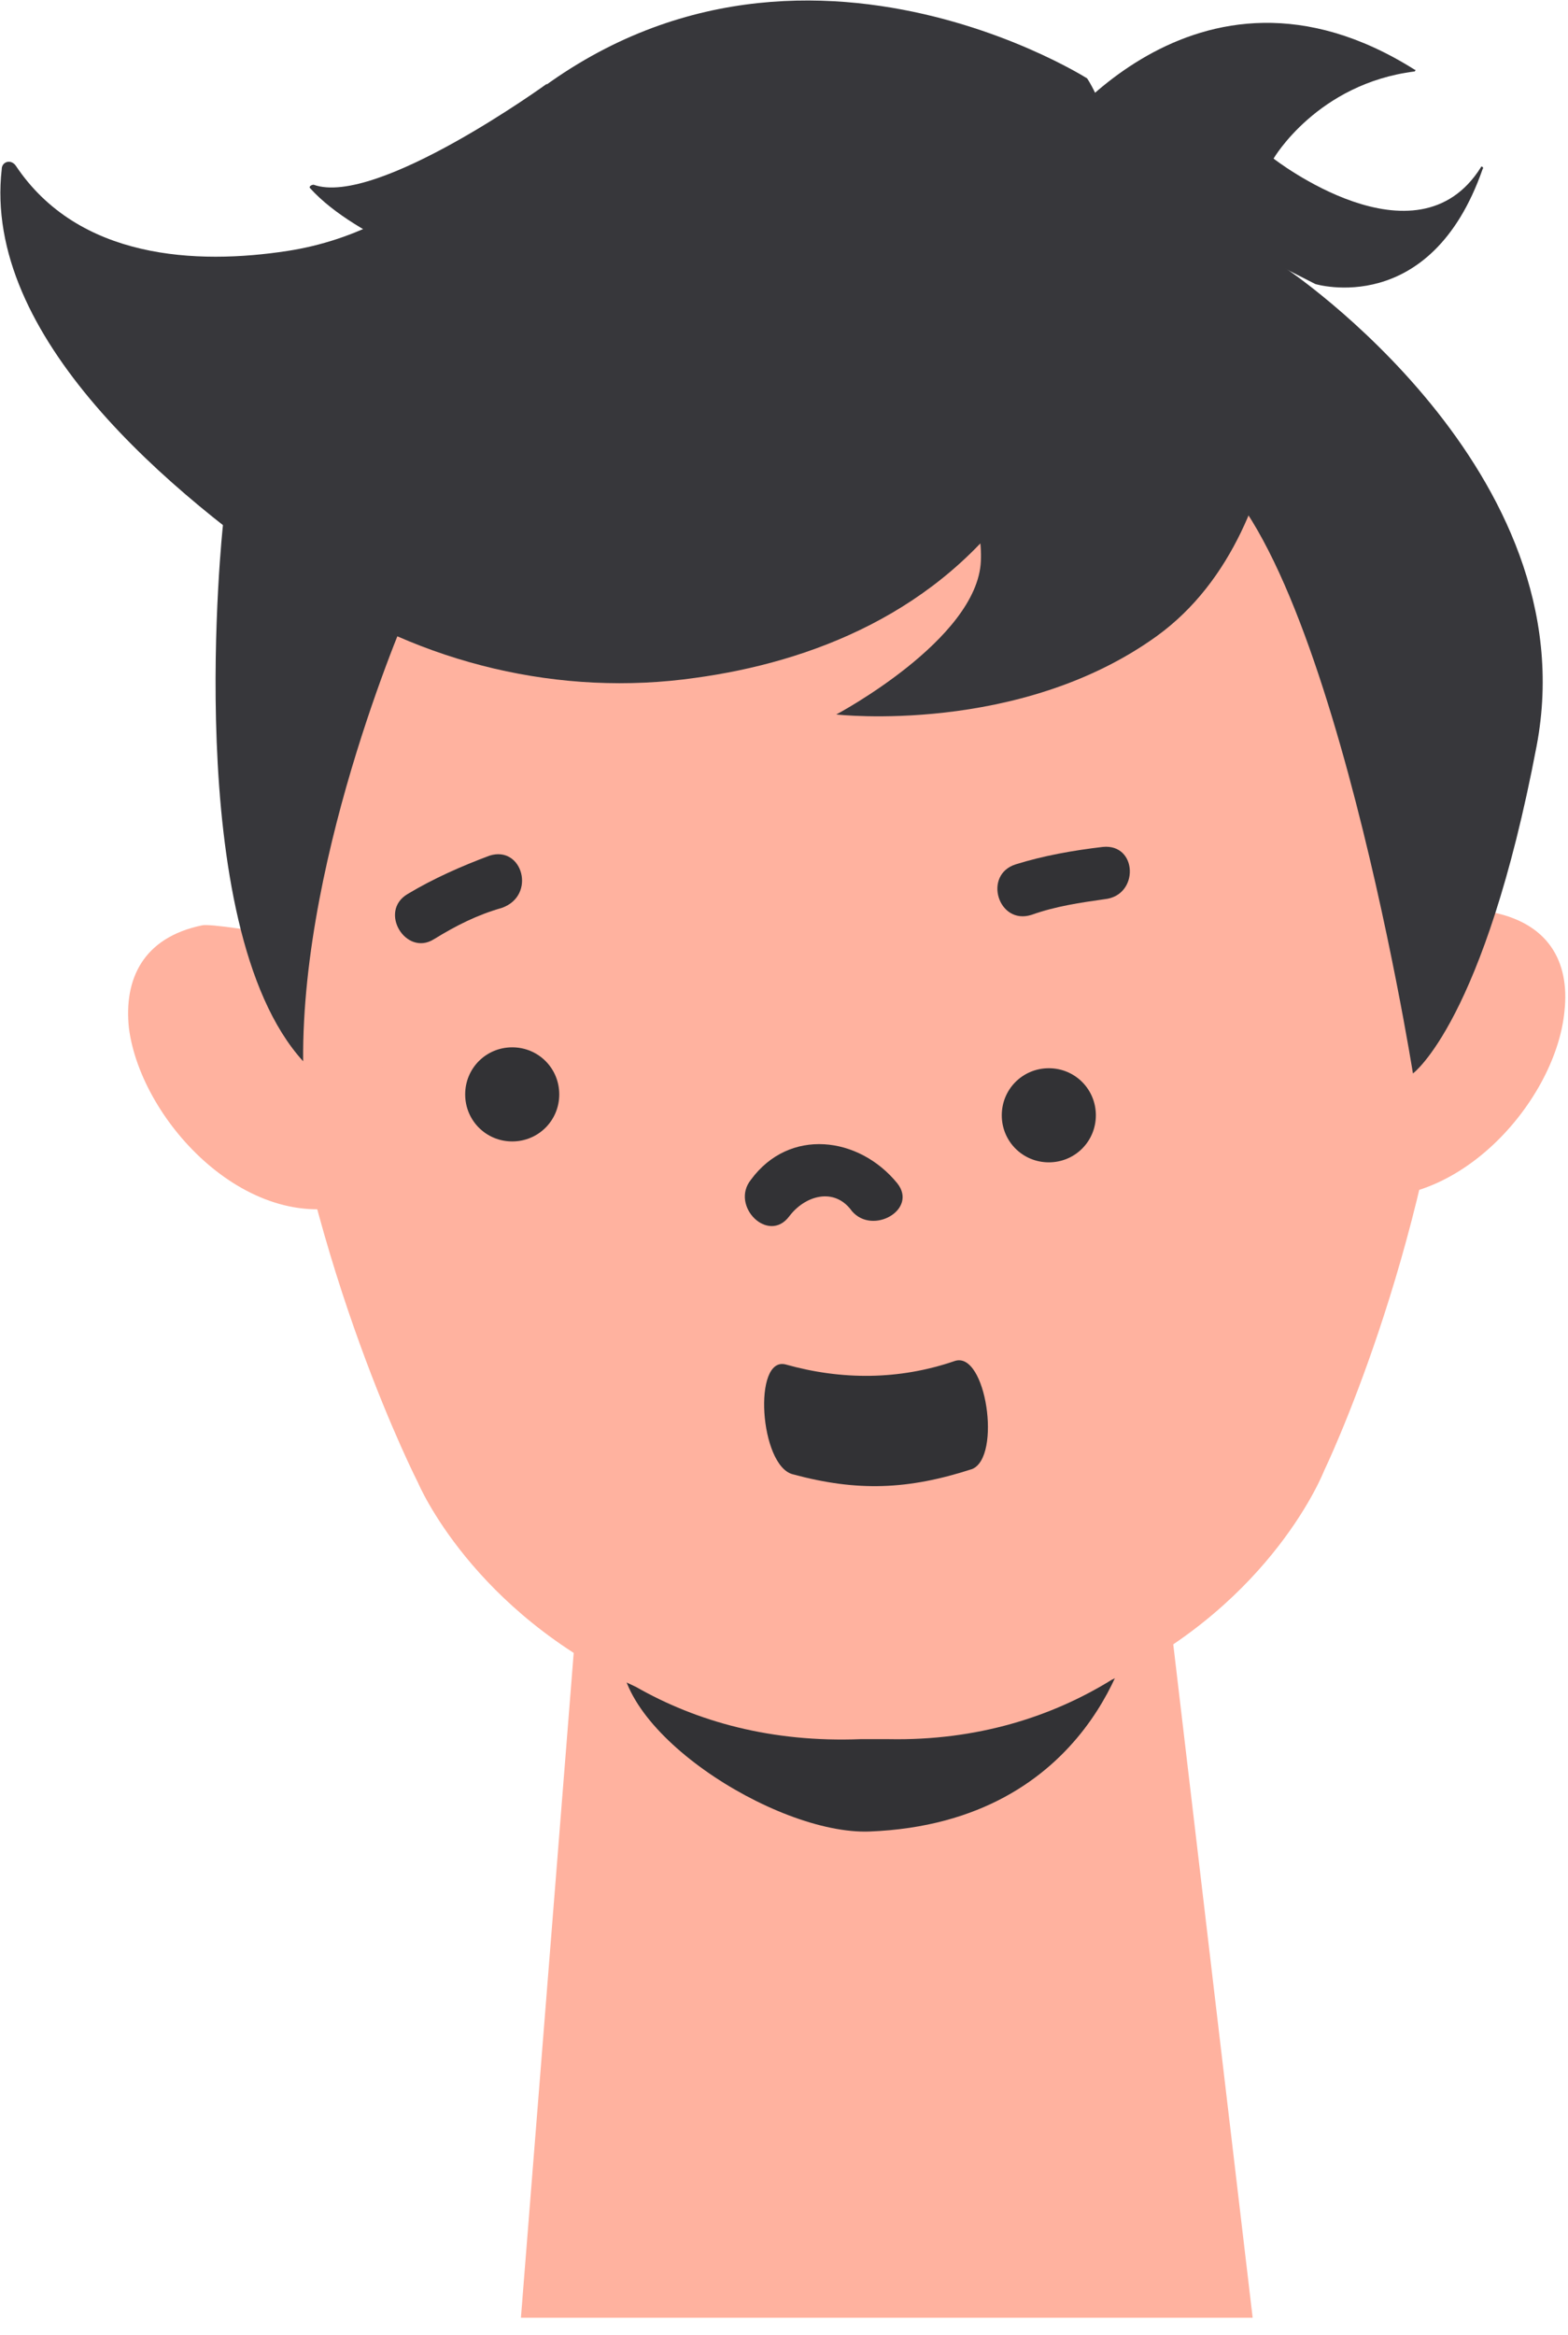
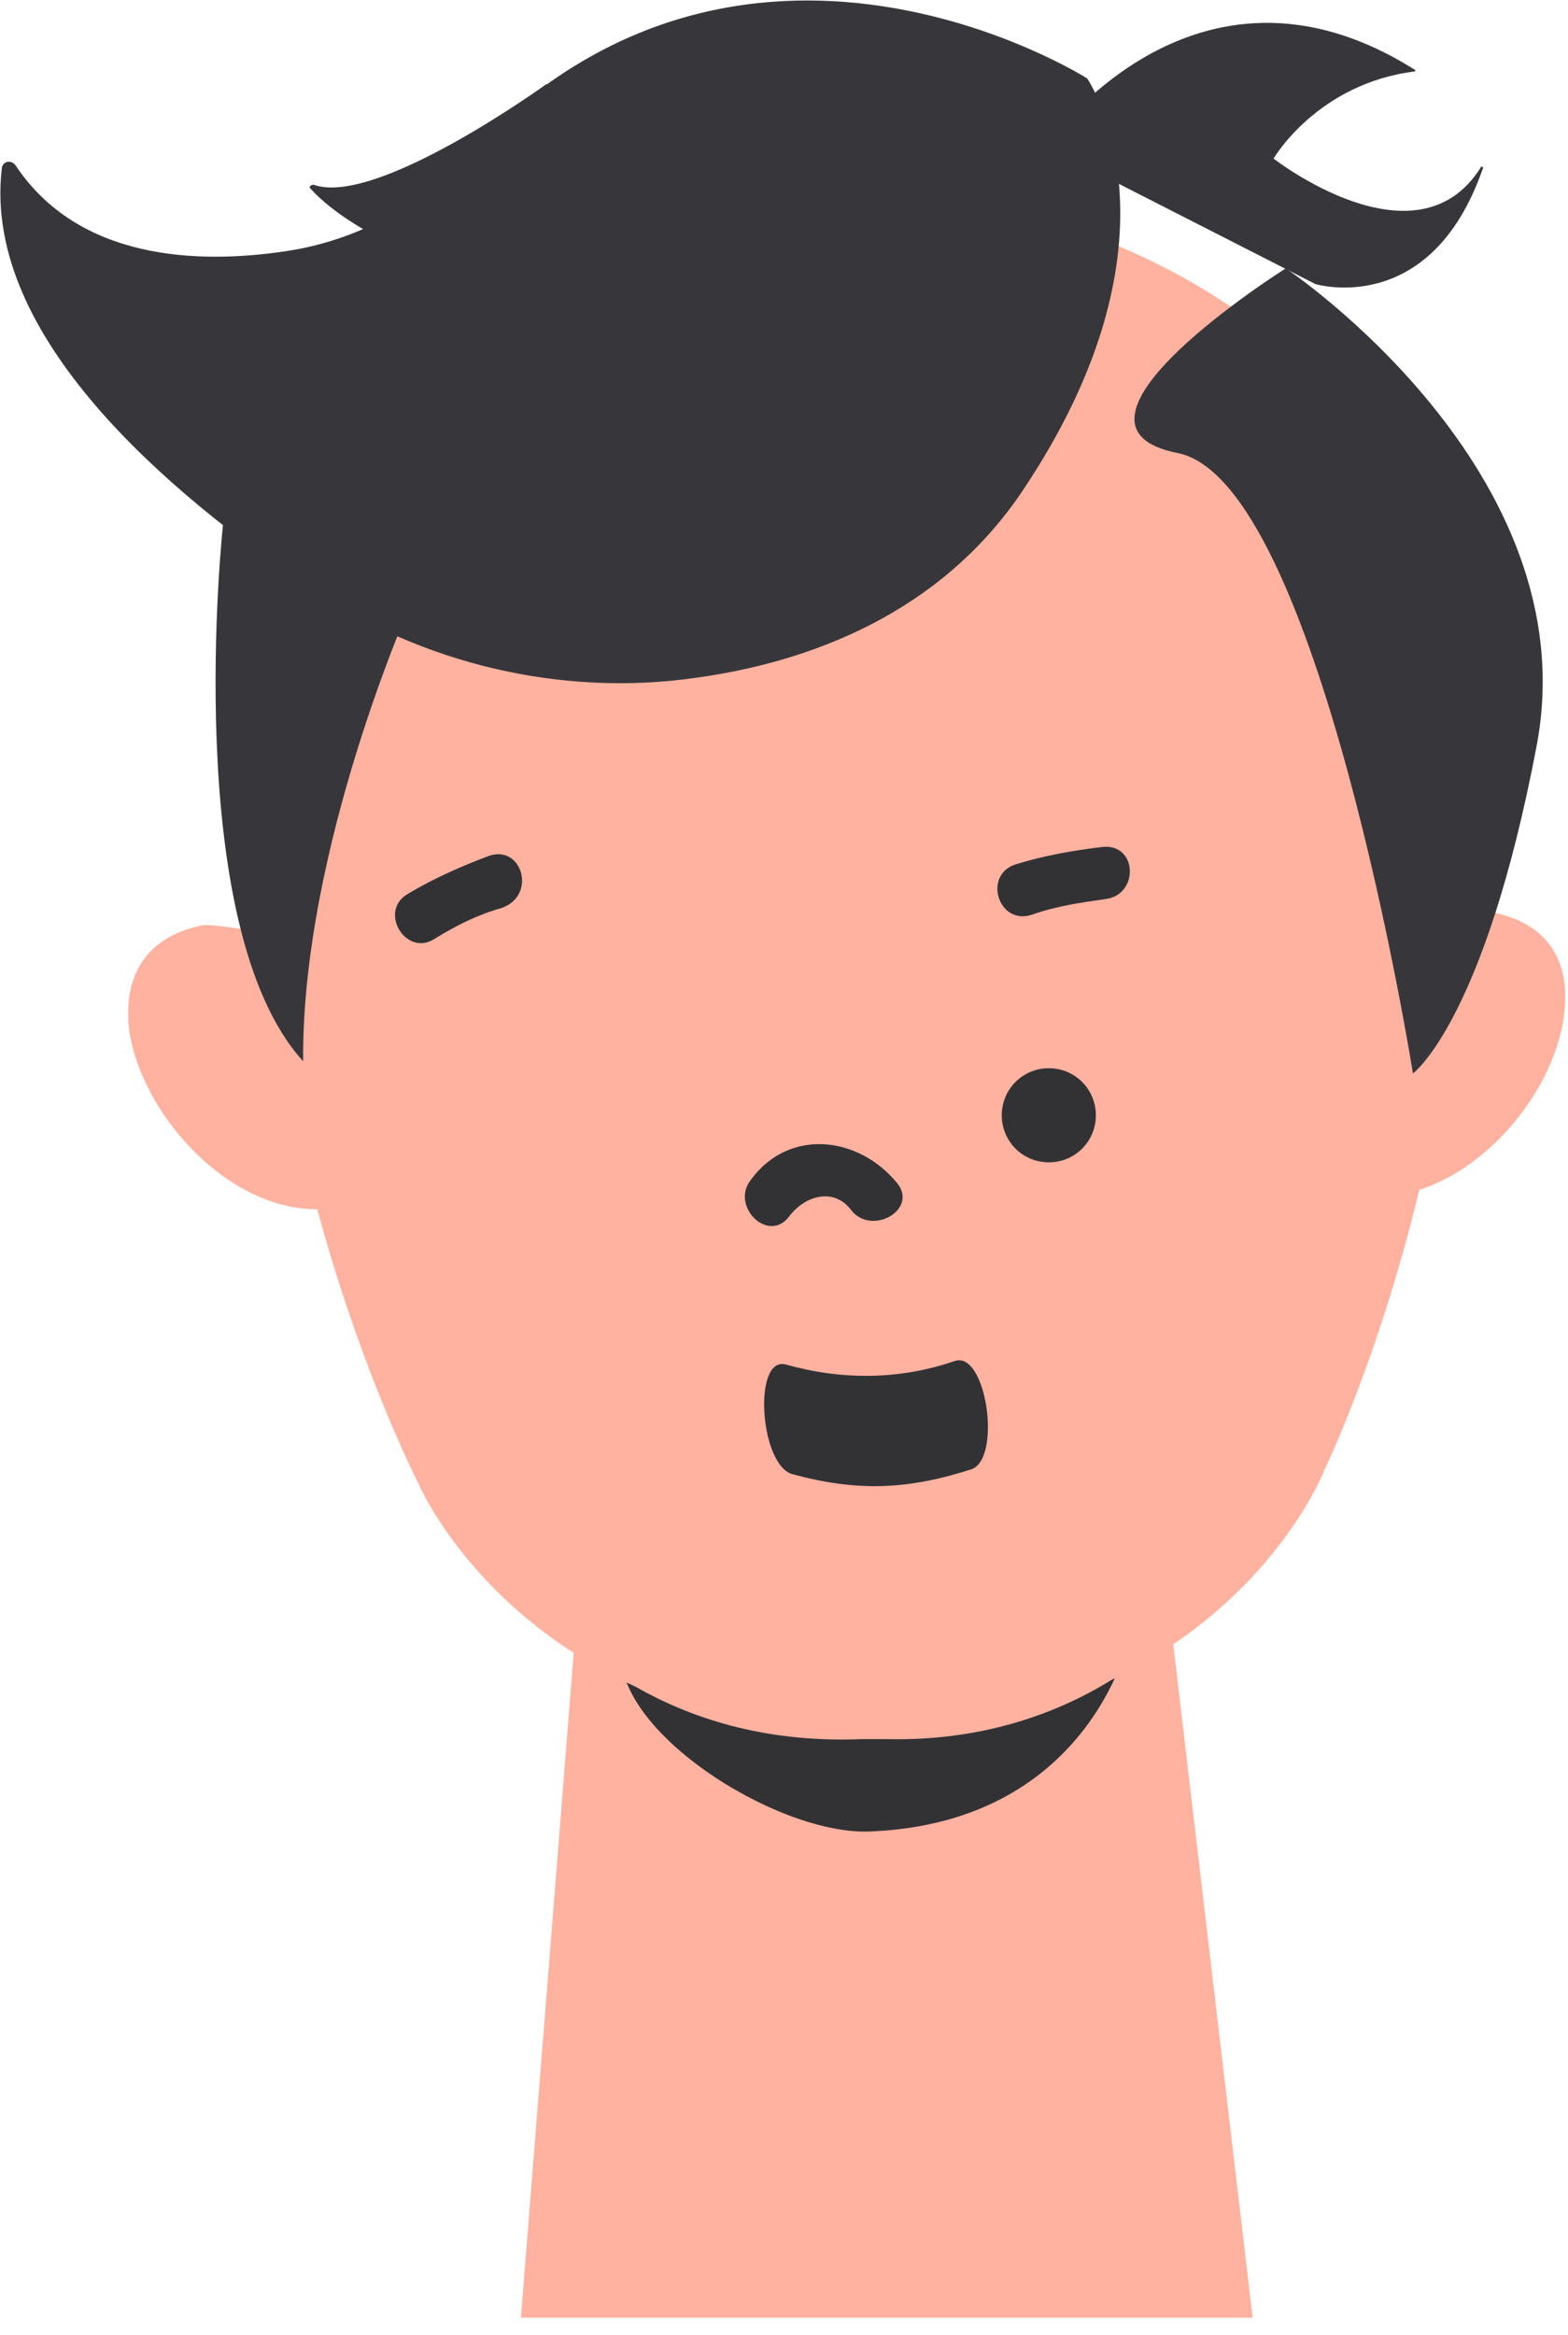
<svg xmlns="http://www.w3.org/2000/svg" version="1.1" id="Layer_1" x="0px" y="0px" width="90px" height="134px" viewBox="0 0 90 134" style="enable-background:new 0 0 90 134;" xml:space="preserve">
  <style type="text/css">
	.st0{fill:#FFB29F;}
	.st1{fill:#323235;}
	.st2{fill:#37373B;}
</style>
  <g>
    <polygon class="st0" points="33.1,92.7 29.9,133 71.9,133 67.1,92.3  " />
    <path class="st1" d="M35.7,94.3l29.2-0.6c0,0-2.1,10.9-15,11.4C44.5,105.3,34.8,99.1,35.7,94.3z" />
    <path class="st0" d="M55.5,11.4l-6.1,0.1l-6.8,0.1C12.7,19,14,42.6,15.9,57.8c1.9,15.2,8.1,27.3,8.1,27.3s3.1,7.4,12.5,11.7   c3.5,2,7.8,3.2,12.9,3c0.3,0,0.5,0,0.8,0c0.3,0,0.5,0,0.8,0c5.1,0.1,9.4-1.3,12.8-3.4c9.3-4.5,12.2-12,12.2-12s5.9-12.2,7.4-27.5   C84.9,41.7,85.6,18.1,55.5,11.4z" />
    <path class="st0" d="M89.8,58c-0.5,5.4-6.7,12.2-13,10.4c0,0-2.6-13.2-2.6-13.2c0.2-1,10.4-3.1,11.2-2.9   C88.9,52.9,90.1,55.2,89.8,58L89.8,58z" />
    <path class="st0" d="M7.4,59c0.7,5.4,7,12.1,13.2,10c0,0,2.3-13.3,2.3-13.3c-0.2-1-10.5-2.8-11.3-2.6C8.2,53.8,7.1,56.2,7.4,59   L7.4,59z" />
    <g>
      <path class="st1" d="M51.5,67.9c-2.2-2.7-6.2-3.2-8.4-0.2c-1.2,1.5,1,3.7,2.2,2.1c0.9-1.2,2.6-1.7,3.6-0.3    C50.1,70.9,52.7,69.4,51.5,67.9z" />
      <path class="st1" d="M54.8,78.1c-3.2,1.1-6.5,1.1-9.7,0.2c-1.9-0.5-1.5,5.8,0.4,6.3c3.7,1,6.6,0.9,10.3-0.3    C57.5,83.6,56.6,77.5,54.8,78.1z" />
      <path class="st1" d="M60.2,66.7c1.5,0,2.7-1.2,2.7-2.7c0-1.5-1.2-2.7-2.7-2.7c-1.5,0-2.7,1.2-2.7,2.7    C57.5,65.5,58.7,66.7,60.2,66.7z" />
      <path class="st1" d="M63.3,48.6c-1.7,0.2-3.4,0.5-5,1c-1.9,0.6-1,3.5,0.9,2.9c1.4-0.5,2.8-0.7,4.2-0.9    C65.4,51.4,65.3,48.4,63.3,48.6z" />
-       <path class="st1" d="M29.4,65.5c1.5,0,2.7-1.2,2.7-2.7c0-1.5-1.2-2.7-2.7-2.7c-1.5,0-2.7,1.2-2.7,2.7S27.9,65.5,29.4,65.5z" />
      <path class="st1" d="M28.1,49.1c-1.6,0.6-3.2,1.3-4.7,2.2c-1.7,1-0.1,3.6,1.5,2.6c1.3-0.8,2.5-1.4,3.9-1.8    C30.8,51.4,30,48.5,28.1,49.1z" />
    </g>
    <path class="st2" d="M16.5,14.4c-5.2,0.8-12,0.5-15.6-4.9C0.6,9.1,0.1,9.3,0.1,9.7c-1.1,9.6,9.6,18.6,17.6,24   c6.5,4.4,14.5,6.3,22.2,5.2c6.6-0.9,14-3.7,18.7-10.6c10-14.8,3.8-23.8,3.8-23.8S42.6-8.1,26.7,9C24,11.9,20.4,13.8,16.5,14.4z" />
    <path class="st2" d="M60,8.4C60,8.4,68.5-4,81.2,4c0.1,0,0,0.1,0,0.1c-5.6,0.7-8.1,5-8.1,5s8.2,6.4,11.9,0.5c0-0.1,0.2,0,0.1,0.1   c-3,8.6-9.6,6.6-9.6,6.6L60,8.4z" />
    <path class="st2" d="M12.8,30.1c0,0-2.5,23,4.6,30.8c-0.1-12.2,6.2-26.3,6.2-26.3L12.8,30.1z" />
-     <path class="st2" d="M73.8,15.4c0,0,1.3,14.8-7.4,21.1C58.5,42.2,48,41,48,41s8.1-4.3,8.3-8.8s-3.9-5.9-3.9-5.9S58.4,4.1,66.1,9.7   S73.8,15.4,73.8,15.4z" />
    <path class="st2" d="M73.8,15.4c0,0,17.4,11.6,14.4,27.4c-3,15.8-7.1,18.8-7.1,18.8S75.7,27.6,67.6,26S73.8,15.4,73.8,15.4z" />
    <path class="st2" d="M31.4,4.8c0,0-9.8,7.1-13.4,5.8c-0.1,0-0.3,0.1-0.2,0.2c2.7,3,9,5,9,5L31.4,4.8z" />
  </g>
</svg>